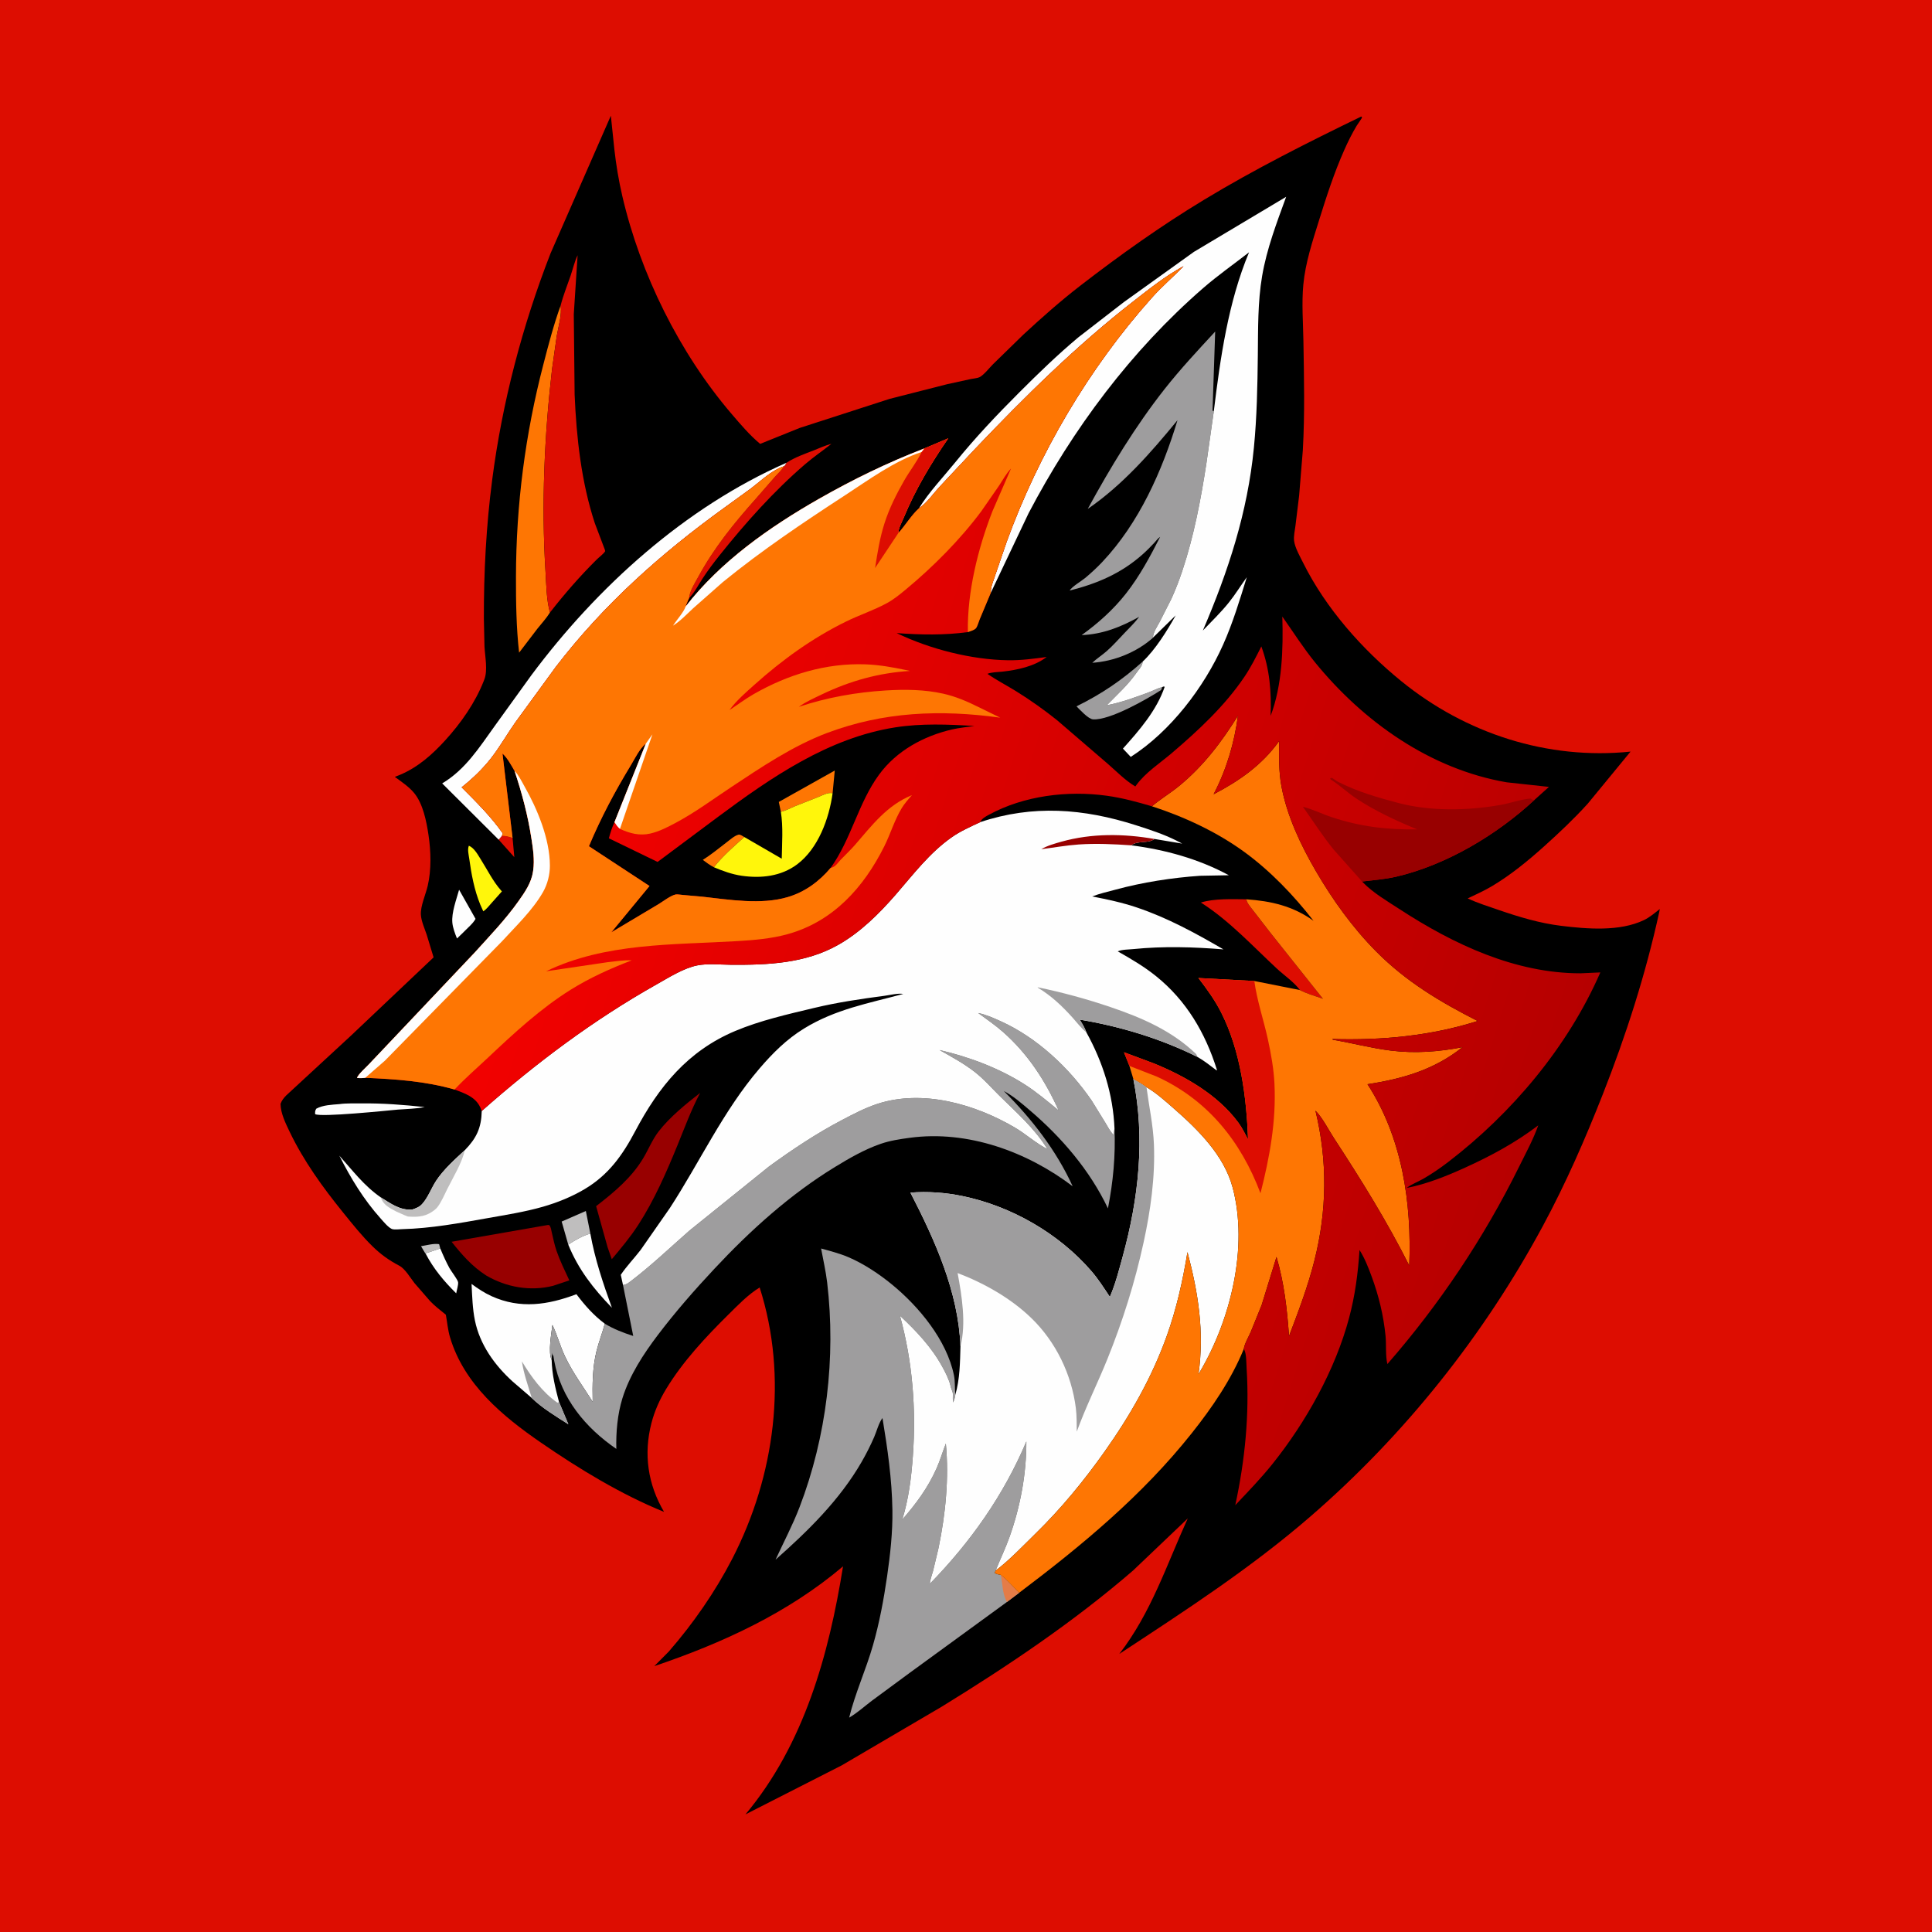
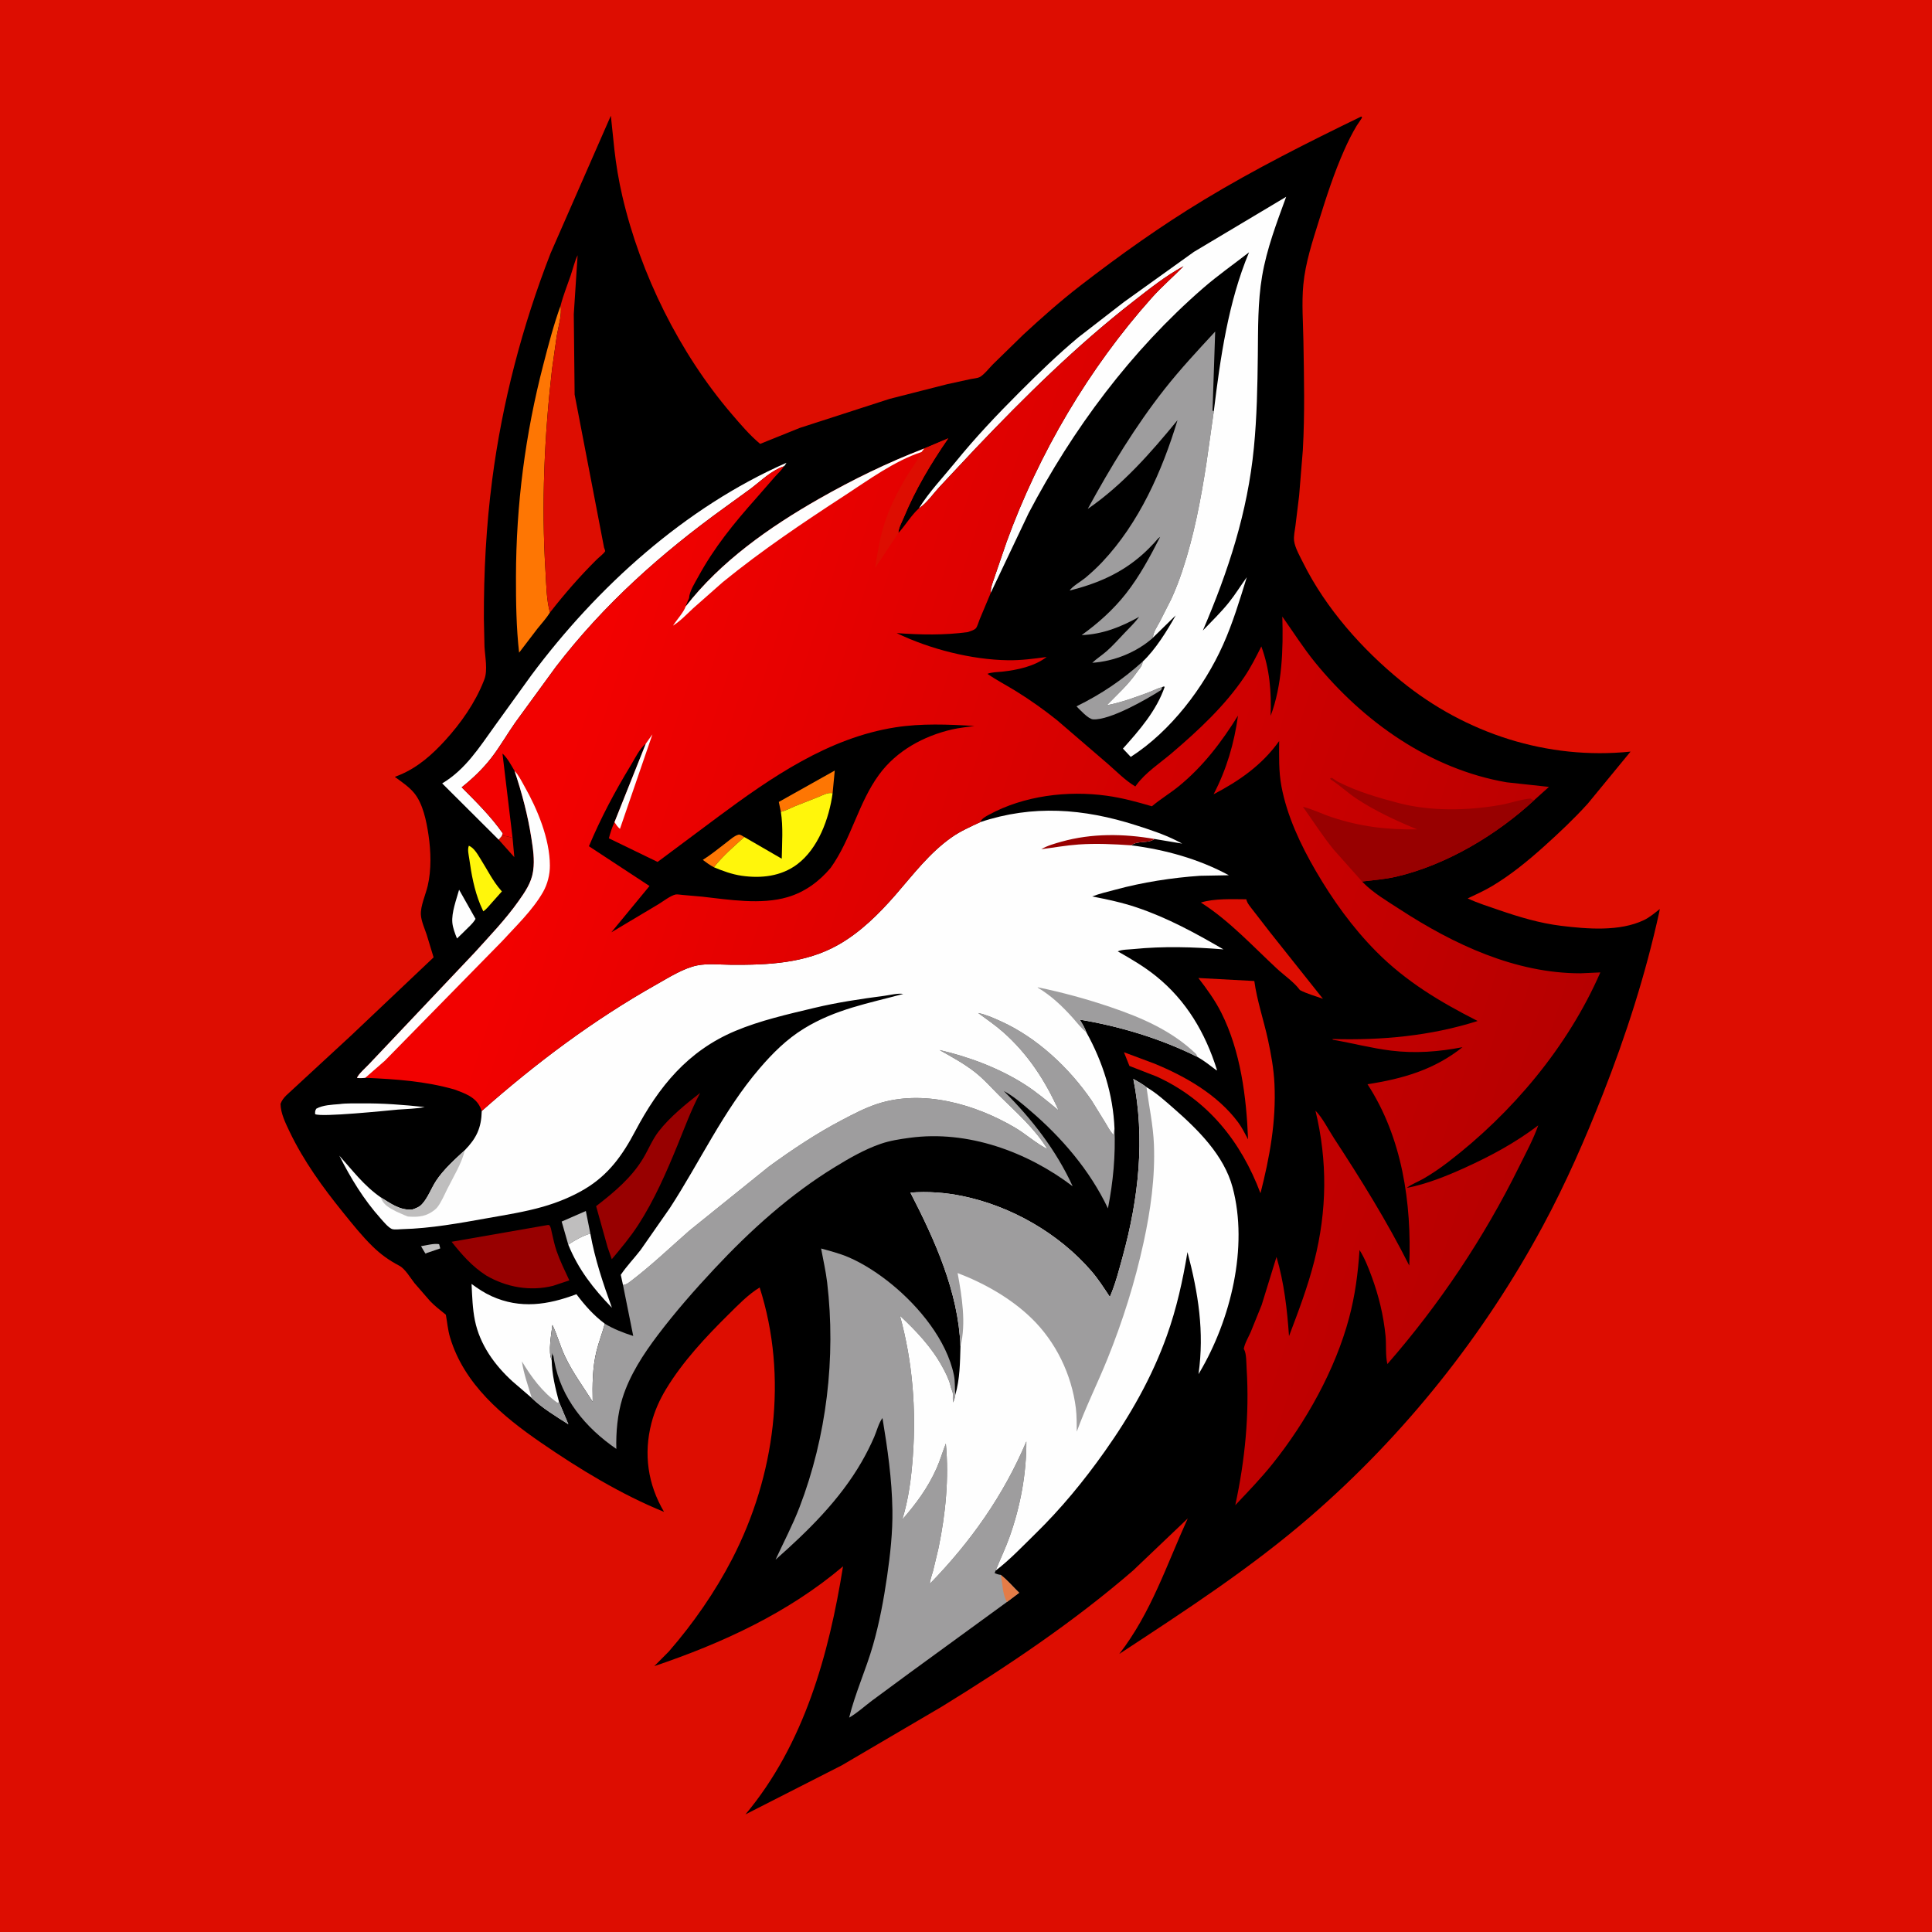
<svg xmlns="http://www.w3.org/2000/svg" version="1.1" style="display: block;" viewBox="0 0 2048 2048" width="1024" height="1024">
  <defs>
    <linearGradient id="Gradient1" gradientUnits="userSpaceOnUse" x1="1639.75" y1="1198.12" x2="579.144" y2="860.446">
      <stop class="stop0" offset="0" stop-opacity="1" stop-color="rgb(182,0,0)" />
      <stop class="stop1" offset="1" stop-opacity="1" stop-color="rgb(242,1,0)" />
    </linearGradient>
  </defs>
  <path transform="translate(0,0)" fill="rgb(221,13,1)" d="M -0 -0 L 2048 0 L 2048 2048 L -0 2048 L -0 -0 z" />
  <path transform="translate(0,0)" fill="rgb(0,0,0)" d="M 1443.03 123.5 C 1443.29 123.861 1443.8 124.14 1443.81 124.584 C 1443.82 125.099 1438.76 132.247 1438.11 133.334 C 1433.13 141.627 1428.89 150.209 1424.97 159.045 C 1414.12 183.479 1406.1 208.376 1398.14 233.857 C 1391.29 255.783 1383.74 278.699 1381.58 301.683 C 1379.73 321.34 1381.34 341.768 1381.67 361.5 C 1382.31 399.999 1383.24 438.966 1381.04 477.426 L 1377.12 525.5 L 1373.2 557.561 C 1372.59 562.405 1371.17 568.557 1371.8 573.396 C 1372.77 580.811 1378.21 590.234 1381.52 596.877 C 1405.49 644.963 1443.93 688.299 1485.46 722.084 C 1553.69 777.594 1640.51 805.778 1728.45 796.733 L 1683.08 851.931 C 1668.66 867.862 1652.91 882.708 1636.94 897.062 C 1619.72 912.54 1601.67 927.331 1581.75 939.241 C 1573.46 944.2 1564.53 948.199 1555.81 952.354 C 1566.52 957.359 1577.89 960.894 1589.06 964.735 C 1610.57 972.136 1632.34 978.675 1655 981.428 C 1682.54 984.775 1716.92 987.67 1742.67 975.333 C 1748.77 972.414 1754.15 967.741 1759.45 963.605 L 1758.83 967.037 C 1744.27 1033.33 1723.86 1096.89 1699.03 1160 C 1680.27 1207.69 1659.81 1254.48 1635.47 1299.63 C 1572.88 1415.74 1488.91 1521.12 1389.17 1607.47 C 1325.77 1662.37 1256.4 1707.34 1186.48 1753.26 C 1220.3 1709.61 1236.54 1659.06 1259.07 1609.61 L 1201.17 1664.75 C 1138.46 1719 1068.7 1765.84 998.151 1809.23 L 892.303 1871.34 L 790.239 1923.32 C 852.348 1849.07 878.625 1754.17 893.66 1660.39 C 835.27 1709.86 765.621 1741.82 693.578 1766.17 L 709.002 1750.65 C 734.765 1721.07 758.202 1687.29 776.181 1652.45 C 821.476 1564.67 835.622 1459.7 805.268 1364.76 C 792.869 1372.38 782.457 1383.31 772.168 1393.47 C 748.093 1417.24 723.663 1443.39 706.056 1472.5 C 699.207 1483.82 693.888 1495.67 690.565 1508.5 C 682.07 1541.29 686.709 1573.51 703.9 1602.64 C 658.436 1584.21 613.881 1557.09 573.562 1529.33 C 532.451 1501.03 491.919 1467.35 477.055 1417.63 C 474.724 1409.84 474.093 1401.63 472.614 1393.64 C 466.982 1389.07 461.019 1384.54 455.992 1379.29 L 439.368 1360.15 C 434.978 1354.6 429.508 1344.98 423.215 1341.68 C 412.348 1335.97 403.66 1329.76 394.854 1321.14 C 383.521 1310.06 373.517 1297.43 363.557 1285.13 C 342.095 1258.62 321.78 1230.54 307.012 1199.66 C 302.768 1190.79 297.454 1180.09 297.383 1170.1 C 298.736 1166.44 300.712 1163.92 303.457 1161.15 L 372.054 1097.81 L 459.628 1014.86 L 452.298 990.774 C 450.157 984.363 446.477 976.225 446.133 969.5 C 445.669 960.429 451.267 948.097 453.364 939.154 C 457.393 921.971 456.827 902.33 454.194 884.887 C 452.021 870.492 448.415 851.907 438.906 840.5 C 433.326 833.806 425.518 828.662 418.527 823.532 L 424.023 821.345 C 443.052 813.319 458.059 799.998 471.859 784.893 C 488.459 766.721 503.801 744.854 512.828 721.784 L 513.391 720.302 C 517.212 710.678 514.132 695.783 513.567 685.351 L 512.932 656.127 C 512.774 606.55 515.367 557.781 521.746 508.595 C 532.371 426.654 553.677 345.389 583.668 268.404 L 647.527 122.665 L 651.24 158.272 C 653.117 174.942 655.834 191.251 659.618 207.591 C 678.798 290.42 720.293 374.277 775.649 438.915 C 785.138 449.995 794.561 461.12 805.756 470.534 L 847.894 453.574 L 943 422.833 L 1003.9 407.306 L 1029.29 401.76 C 1031.71 401.247 1036.09 400.922 1038.22 399.888 C 1042.86 397.634 1048.8 389.924 1052.7 386.024 L 1084.84 354.671 C 1104.15 336.831 1124.1 319.112 1144.9 303.037 C 1187.26 270.298 1230.78 239.318 1276.62 211.607 C 1330.19 179.217 1386.73 150.788 1443.03 123.5 z" />
  <path transform="translate(0,0)" fill="rgb(191,190,190)" d="M 451.231 1329 C 450.712 1328.79 446.879 1321.92 446.32 1321 C 451.753 1320.18 460.268 1317.78 465.5 1318.87 L 466.692 1323.36 L 453.651 1327.82 C 451.965 1328.3 452.633 1328 451.231 1329 z" />
  <path transform="translate(0,0)" fill="rgb(221,13,1)" d="M 532.063 886.022 C 536.199 885.967 539.425 886.96 543.343 888.21 L 545.205 908.668 L 528.608 890.095 L 532.063 886.022 z" />
-   <path transform="translate(0,0)" fill="rgb(254,254,254)" d="M 451.231 1329 C 452.633 1328 451.965 1328.3 453.651 1327.82 L 466.692 1323.36 C 469.636 1330.48 472.803 1337.58 476.5 1344.34 C 478.168 1347.4 485.308 1356.57 485.611 1359.28 C 485.937 1362.2 484.119 1367.83 483.59 1370.99 C 470.656 1358.2 459.758 1345.23 451.231 1329 z" />
  <path transform="translate(0,0)" fill="rgb(191,190,190)" d="M 602.398 1319.39 L 595.399 1294.9 L 621.018 1283.71 L 625.802 1307.7 C 618.217 1309.59 608.885 1314.97 602.398 1319.39 z" />
  <path transform="translate(0,0)" fill="rgb(254,254,254)" d="M 486.667 943.151 L 504.096 974.028 C 501.526 978.919 495.234 984.071 491.335 988.172 L 484.444 994.837 C 482.364 989.746 479.989 983.514 479.5 978.029 C 478.544 967.306 483.811 953.472 486.667 943.151 z" />
  <path transform="translate(0,0)" fill="rgb(254,254,254)" d="M 359.731 1170.41 C 367.254 1169.35 375.544 1169.77 383.152 1169.67 C 405.73 1169.37 427.824 1171.14 450.248 1173.54 C 441.007 1175.36 431.157 1175.52 421.758 1176.22 C 411.285 1177.17 339.691 1184.57 334.019 1181 C 333.993 1178.26 333.915 1177.62 335.25 1175.27 C 342.375 1171.35 351.767 1171.08 359.731 1170.41 z" />
  <path transform="translate(0,0)" fill="rgb(255,246,11)" d="M 497.012 896.5 C 502.7 898.849 506.341 905.763 509.504 910.751 C 516.425 921.664 522.411 934.002 530.949 943.702 L 532.034 944.921 L 521.514 956.735 C 518.706 959.787 515.771 963.798 512.307 966.034 L 509.089 958.864 C 502.804 943.528 499.661 926.638 497.42 910.293 C 496.842 906.071 495.342 900.524 497.012 896.5 z" />
  <path transform="translate(0,0)" fill="rgb(254,254,254)" d="M 602.398 1319.39 C 608.885 1314.97 618.217 1309.59 625.802 1307.7 C 630.625 1334.75 639.285 1360.48 648.648 1386.25 C 628.999 1366 613.104 1345.7 602.398 1319.39 z" />
  <path transform="translate(0,0)" fill="rgb(158,157,158)" d="M 1232.15 728.234 L 1230.77 731.5 C 1215.22 741.502 1176.5 763.605 1158.76 762.555 C 1153.54 762.246 1144.8 752.282 1141.13 748.755 C 1167.73 735.652 1189.31 721.012 1211.36 701.254 L 1210.96 703.221 C 1210.07 706.943 1207.32 709.467 1205.21 712.5 C 1195.73 726.108 1184.69 735.807 1173.25 747.612 C 1188.5 744.684 1202.14 739.615 1216.7 734.299 C 1221.9 732.397 1226.8 729.681 1232.15 728.234 z" />
-   <path transform="translate(0,0)" fill="rgb(221,13,1)" d="M 833.638 490.593 C 842.588 484.74 853.078 481.136 863.005 477.261 C 869.017 474.914 875.065 471.988 881.339 470.488 C 872.154 477.764 862.577 484.271 853.644 491.933 C 820.339 520.5 790.353 554.17 762.964 588.416 C 756.514 596.481 750.304 604.785 744.635 613.419 C 740.039 620.419 736.347 628.029 730.434 634.051 C 730.831 626.673 736.661 617.816 740.159 611.388 C 757.057 580.331 778.143 554.476 801.564 528.176 L 820.769 506.145 C 824.287 502.103 828.133 498.827 831.068 494.256 C 832.314 493.04 832.824 492.105 833.638 490.593 z" />
  <path transform="translate(0,0)" fill="rgb(221,13,1)" d="M 1377.96 1049.51 C 1371.95 1041.21 1361.4 1034.04 1353.74 1026.94 C 1328.05 1003.11 1303.74 976.574 1274.13 957.459 L 1272.98 956.729 C 1287.39 952.261 1306.03 953.216 1321.11 953.28 C 1322.13 957.786 1325.49 961.267 1328.21 964.9 L 1346.5 988.515 L 1402.37 1058.77 C 1394.45 1055.84 1385.38 1053.49 1377.96 1049.51 z" />
  <path transform="translate(0,0)" fill="rgb(152,0,0)" d="M 742.164 1158.53 C 732.618 1176.55 725.736 1195.47 718.043 1214.28 C 706.308 1242.99 693.416 1272.47 676.519 1298.53 C 668.087 1311.53 658.446 1322.98 648.529 1334.82 L 644.057 1322.11 L 631.909 1278.59 C 650.935 1263.86 669.529 1248.46 681.991 1227.5 C 687.488 1218.25 691.593 1207.87 698.19 1199.36 C 709.894 1184.25 727.076 1170.21 742.164 1158.53 z" />
  <path transform="translate(0,0)" fill="rgb(152,0,0)" d="M 580.941 1298.5 L 582.276 1298.72 C 584.088 1300.96 584.29 1303.81 584.942 1306.58 C 586.479 1313.1 587.782 1319.65 589.972 1326 C 593.668 1336.71 598.744 1346.97 603.515 1357.24 L 586.377 1362.99 C 562.186 1369.14 536.624 1364.55 515.347 1352.05 C 500.376 1342.43 489.688 1330.11 478.697 1316.33 L 580.941 1298.5 z" />
  <path transform="translate(0,0)" fill="rgb(254,254,254)" d="M 833.638 490.593 C 832.824 492.105 832.314 493.04 831.068 494.256 C 817.456 498.919 807.589 508.998 796.399 517.552 L 768.412 537.845 C 700.825 586.572 639.99 640.716 589.126 707.029 L 546.23 765.857 C 537.608 778.155 530.086 791.39 520.922 803.257 C 511.871 814.976 500.966 825.384 489.398 834.584 C 504.514 849.714 520.818 865.865 533.023 883.485 L 532.063 886.022 L 528.608 890.095 L 468.738 830.444 C 493.429 815.672 507.944 792.484 524.361 769.679 L 563.208 715.843 C 632.897 622.301 726.054 537.846 833.638 490.593 z" />
  <path transform="translate(0,0)" fill="rgb(254,118,3)" d="M 594.273 323.921 C 595.784 333.84 591.906 346.068 590.206 356 L 585.187 391.308 C 577.052 461.878 573.821 534.404 578.236 605.311 C 579.137 619.766 579.167 635.279 582.96 649.314 C 579.249 655.34 574.104 660.871 569.69 666.412 L 550.28 691.859 C 547.277 665.421 546.892 638.153 546.943 611.578 C 547.09 535.097 556.748 460.365 575.986 386.326 C 581.452 365.288 586.848 344.37 594.273 323.921 z" />
  <path transform="translate(0,0)" fill="rgb(254,254,254)" d="M 563.667 1481.9 L 543.482 1464.52 C 524.328 1447.19 508.619 1425.33 503.422 1399.7 C 500.857 1387.06 500.524 1373.89 499.87 1361.03 C 506.381 1365.89 513.754 1370.68 521.161 1374.03 C 551.59 1387.79 580.928 1383.28 611.044 1371.92 C 620.002 1383.82 629.142 1394.19 641.123 1403.19 C 638.506 1412.96 634.777 1422.38 632.334 1432.2 C 628 1449.62 627.89 1468.13 628.283 1485.99 C 618.076 1469.71 607.329 1455.48 598.998 1438 C 593.805 1427.1 590.742 1415.27 585.598 1404.48 C 584.526 1413.79 580.769 1433.26 584.776 1441.65 C 585.218 1457.4 588.582 1471.07 592.587 1486.2 L 602.493 1509.76 C 589.938 1501.83 574.229 1492.23 563.667 1481.9 z" />
  <path transform="translate(0,0)" fill="rgb(158,157,158)" d="M 563.667 1481.9 C 559.721 1468.48 555.343 1457.1 553.236 1443.12 C 563.022 1459.36 575.144 1476.06 590.963 1486.96 L 592.587 1486.2 L 602.493 1509.76 C 589.938 1501.83 574.229 1492.23 563.667 1481.9 z" />
-   <path transform="translate(0,0)" fill="rgb(221,13,1)" d="M 594.273 323.921 C 597.023 313.088 601.309 302.67 604.907 292.098 C 607.342 284.941 609.039 277.365 612.29 270.536 L 608.237 333.044 L 609.127 418.206 C 611.029 463.794 616.204 510.952 630.5 554.526 L 640.332 580.486 C 640.478 580.854 641.687 583.95 641.524 584.258 C 640.179 586.816 634.74 590.925 632.54 593.11 C 614.641 610.878 598.47 629.46 582.96 649.314 C 579.167 635.279 579.137 619.766 578.236 605.311 C 573.821 534.404 577.052 461.878 585.187 391.308 L 590.206 356 C 591.906 346.068 595.784 333.84 594.273 323.921 z" />
+   <path transform="translate(0,0)" fill="rgb(221,13,1)" d="M 594.273 323.921 C 597.023 313.088 601.309 302.67 604.907 292.098 C 607.342 284.941 609.039 277.365 612.29 270.536 L 608.237 333.044 L 609.127 418.206 L 640.332 580.486 C 640.478 580.854 641.687 583.95 641.524 584.258 C 640.179 586.816 634.74 590.925 632.54 593.11 C 614.641 610.878 598.47 629.46 582.96 649.314 C 579.167 635.279 579.137 619.766 578.236 605.311 C 573.821 534.404 577.052 461.878 585.187 391.308 L 590.206 356 C 591.906 346.068 595.784 333.84 594.273 323.921 z" />
  <path transform="translate(0,0)" fill="rgb(158,157,158)" d="M 1222.2 675.9 L 1222.14 676.114 C 1204.64 691.602 1180.97 701.024 1157.87 702.578 C 1162.62 698.045 1168.39 694.438 1173.33 690.061 C 1179.91 684.229 1185.88 677.473 1191.95 671.093 C 1197.25 665.521 1203.04 660.024 1207.59 653.838 C 1188.29 664.636 1168.9 672.34 1146.57 673.245 C 1164.05 660.694 1180.3 646.135 1193.61 629.155 C 1208.19 610.562 1219.13 590.044 1229.83 569.102 C 1227.49 570.473 1225.46 573.412 1223.6 575.409 C 1219.55 579.761 1215.4 583.924 1210.95 587.87 C 1188.26 607.991 1162.97 618.648 1133.95 626.01 C 1135.93 622.066 1146.75 615.701 1150.5 612.552 C 1156.78 607.279 1162.88 601.643 1168.51 595.675 C 1207.52 554.286 1231.93 499.263 1248.2 445.427 C 1219.99 479.843 1190.02 514.119 1153.05 539.468 C 1177.03 495.55 1203.53 451.782 1234.52 412.428 C 1251.32 391.107 1269.75 371.398 1288.14 351.476 L 1285.33 435.449 L 1286.71 435.743 L 1278.87 490.939 C 1272.92 529.575 1265.7 567.868 1253.33 605.04 C 1249.99 615.077 1246.18 624.942 1241.81 634.579 L 1229.31 659.243 C 1226.69 664.149 1222.35 670.256 1222.2 675.9 z" />
  <path transform="translate(0,0)" fill="rgb(158,157,158)" d="M 660.41 1362.2 C 663.662 1361.8 665.64 1360.35 668.187 1358.42 C 689.949 1341.94 710.203 1322.56 730.715 1304.58 L 815.028 1236.64 C 839.441 1218.83 864.999 1201.77 891.76 1187.7 C 904.091 1181.21 916.755 1174.51 930.039 1170.16 C 978.151 1154.44 1033.62 1170.47 1075.76 1195.22 C 1087.61 1202.19 1098.15 1212.01 1110.4 1218.14 C 1096.47 1195.78 1078.05 1179.85 1059.5 1161.54 C 1050.74 1152.88 1042.66 1143.54 1032.87 1135.99 C 1021.21 1127.01 1008.74 1120.24 995.949 1113.08 C 1027.12 1120.23 1059.25 1132.32 1086.25 1149.57 C 1098.89 1157.64 1110.64 1167.58 1122.21 1177.12 C 1107.88 1145.29 1089.53 1117.05 1063.15 1093.83 C 1054.96 1086.62 1045.72 1080.3 1036.93 1073.85 C 1045.11 1075.48 1053.2 1079.12 1060.79 1082.54 C 1099.42 1099.96 1133.41 1131.98 1157.27 1166.72 L 1171.73 1190.18 C 1174.34 1194.51 1176.82 1199.53 1180.5 1203.04 L 1181.41 1196.27 C 1182.59 1224.95 1180.01 1252.83 1174.46 1280.93 C 1155.34 1240.62 1125.31 1205.61 1091.55 1176.88 C 1082.91 1169.53 1074.18 1161.8 1064.04 1156.54 C 1093.65 1185.83 1119.66 1219.43 1137.07 1257.5 C 1088.77 1220.82 1025.8 1197.84 964.548 1206.09 C 953.963 1207.52 943.613 1209.05 933.468 1212.55 C 916.578 1218.39 900.807 1227.47 885.601 1236.75 C 837.667 1265.99 795.422 1304.15 757.196 1345.06 C 736.166 1367.56 716.171 1390.35 697.549 1414.89 C 682.203 1435.12 667.362 1457.78 659.797 1482.22 C 654.541 1499.2 652.877 1518.18 653.342 1535.91 C 620.582 1513.37 594.877 1482.55 587.486 1442.56 L 586.809 1438.54 C 586.183 1435.08 586.996 1439.15 585.548 1435.5 L 585.286 1434 L 584.776 1441.65 C 580.769 1433.26 584.526 1413.79 585.598 1404.48 C 590.742 1415.27 593.805 1427.1 598.998 1438 C 607.329 1455.48 618.076 1469.71 628.283 1485.99 C 627.89 1468.13 628 1449.62 632.334 1432.2 C 634.777 1422.38 638.506 1412.96 641.123 1403.19 C 650.745 1408.98 660.589 1412.75 671.252 1416.18 L 660.41 1362.2 z" />
  <path transform="translate(0,0)" fill="rgb(254,254,254)" d="M 974.123 538.838 C 984.639 521.679 1000.04 505.598 1012.74 489.922 C 1033.84 463.897 1056.8 439.667 1080.47 415.993 C 1100.62 395.831 1121.06 376.045 1142.93 357.72 L 1191.24 320.312 L 1265.63 266.965 L 1363.39 208.608 C 1353.35 236.199 1342.87 263.495 1337.9 292.594 C 1333.19 320.201 1333.67 348.786 1333.35 376.736 C 1332.97 409.401 1332.37 442.008 1329.18 474.547 C 1322.46 543.225 1302.09 605.367 1275.07 668.398 C 1284.39 658.684 1294.23 649.166 1302.65 638.66 C 1309.55 630.064 1315.2 620.786 1321.64 611.89 C 1314.18 636.017 1306.8 660.528 1296.45 683.611 C 1276.19 728.808 1240.83 775.31 1198.63 802.348 L 1190.36 793.549 C 1207.75 774.17 1226.09 753.089 1234.63 728 C 1233.09 727.583 1233.92 727.594 1232.15 728.234 C 1226.8 729.681 1221.9 732.397 1216.7 734.299 C 1202.14 739.615 1188.5 744.684 1173.25 747.612 C 1184.69 735.807 1195.73 726.108 1205.21 712.5 C 1207.32 709.467 1210.07 706.943 1210.96 703.221 L 1211.36 701.254 C 1224.72 688.73 1237.41 668.292 1246.28 652.354 L 1222.2 675.9 C 1222.35 670.256 1226.69 664.149 1229.31 659.243 L 1241.81 634.579 C 1246.18 624.942 1249.99 615.077 1253.33 605.04 C 1265.7 567.868 1272.92 529.575 1278.87 490.939 L 1286.71 435.743 C 1293.56 379.466 1302.05 319.979 1324.05 267.449 C 1307.85 280.06 1290.75 292.04 1275.27 305.5 C 1198.96 371.848 1137.23 454.648 1090.36 544.013 L 1050.36 628.212 L 1050.28 627.416 C 1050.11 622.342 1052.8 616.373 1054.32 611.541 L 1067.02 574.521 C 1101.12 480.628 1154.3 390.24 1220.97 315.621 C 1231.59 303.738 1243.54 293.589 1254.58 282.195 C 1235.19 292.748 1218.81 305.931 1201.47 319.428 C 1141.11 366.387 1086.56 420.33 1033.86 475.621 L 995.646 516.424 C 989.558 523.061 982.812 532.621 975.6 537.82 L 974.123 538.838 z" />
  <path transform="translate(0,0)" fill="rgb(158,157,158)" d="M 1067.35 1698.21 L 964.44 1773.19 L 924 1803.01 C 916.193 1808.91 908.641 1815.87 900.155 1820.75 C 906.473 1794.85 917.996 1769.87 925.354 1744.15 C 932.255 1720.04 936.752 1695.79 940.358 1671 C 943.724 1647.87 946.341 1624.09 945.99 1600.69 C 945.5 1567.97 940.804 1535.38 935.459 1503.17 C 931.455 1508.41 929.316 1517.25 926.612 1523.43 C 922.657 1532.48 918.149 1541.41 913.204 1549.96 C 889.932 1590.18 856.642 1622.77 822.129 1653.32 C 830.638 1634.86 840.206 1616.8 847.5 1597.81 C 876.231 1523.02 886.237 1438.91 876.816 1359.44 C 875.38 1347.33 872.586 1335.45 870.397 1323.46 C 880.159 1326.16 889.955 1328.66 899.301 1332.64 C 915.487 1339.54 931.694 1350.32 945.279 1361.42 C 974.011 1384.89 1003.63 1420.54 1011.24 1457.9 C 1012.6 1464.58 1011.97 1471.71 1012.67 1478.52 L 1012.33 1480.53 C 1011.93 1482.77 1011.26 1484.57 1010.36 1486.64 C 1010.05 1484 1009.89 1481.64 1010.08 1478.99 C 1010.26 1476.46 1009.66 1475.06 1008.71 1472.77 C 1008.18 1471.47 1007.92 1470.31 1007.59 1468.95 C 1006.01 1462.26 1002.36 1455.18 999.086 1449.16 C 987.701 1428.2 971.285 1410.84 953.972 1394.68 C 967.341 1443.13 971.294 1493.64 967.653 1543.7 C 965.991 1566.54 963.243 1588.83 956.463 1610.77 C 971.137 1593.99 983.514 1577.28 992.69 1556.76 C 996.598 1548.03 999.156 1539.06 1002.64 1530.21 C 1006.1 1567 1002.34 1605.08 994.832 1641.16 L 989.044 1665.4 C 987.913 1669.6 985.86 1674.58 985.686 1678.89 C 1028.9 1634.51 1063.82 1585.2 1087.98 1528.02 C 1088.09 1562.33 1081.67 1596.77 1070.2 1629.07 C 1065.88 1641.26 1060.21 1652.92 1055.4 1664.92 L 1054.33 1667.5 C 1056.57 1668.55 1058.31 1669.09 1060.77 1669.42 C 1068.09 1675.08 1073.71 1682.02 1080.37 1688.4 L 1067.35 1698.21 z" />
  <path transform="translate(0,0)" fill="rgb(229,124,71)" d="M 1060.77 1669.42 C 1068.09 1675.08 1073.71 1682.02 1080.37 1688.4 L 1067.35 1698.21 C 1062.45 1689.03 1063.09 1680.15 1060.98 1670.36 L 1060.77 1669.42 z" />
  <path transform="translate(0,0)" fill="rgb(254,254,254)" d="M 1201.39 1143.73 C 1206.25 1146.44 1210.91 1149.06 1215.32 1152.47 C 1225.65 1158.46 1235.07 1166.98 1244.07 1174.84 C 1269.9 1197.41 1297.52 1224.64 1306.63 1258.78 C 1323.54 1322.14 1304.48 1399.25 1271.68 1454.64 L 1270.47 1456.64 C 1276.8 1411.68 1270.2 1370.62 1258.77 1327.25 C 1253.78 1357.45 1247.27 1386.92 1236.95 1415.78 C 1221.13 1460.08 1198.03 1500.5 1170.93 1538.76 C 1148.85 1569.94 1124.9 1599.1 1097.57 1625.81 C 1084.21 1638.86 1070.3 1653.66 1055.4 1664.92 C 1060.21 1652.92 1065.88 1641.26 1070.2 1629.07 C 1081.67 1596.77 1088.09 1562.33 1087.98 1528.02 C 1063.82 1585.2 1028.9 1634.51 985.686 1678.89 C 985.86 1674.58 987.913 1669.6 989.044 1665.4 L 994.832 1641.16 C 1002.34 1605.08 1006.1 1567 1002.64 1530.21 C 999.156 1539.06 996.598 1548.03 992.69 1556.76 C 983.514 1577.28 971.137 1593.99 956.463 1610.77 C 963.243 1588.83 965.991 1566.54 967.653 1543.7 C 971.294 1493.64 967.341 1443.13 953.972 1394.68 C 971.285 1410.84 987.701 1428.2 999.086 1449.16 C 1002.36 1455.18 1006.01 1462.26 1007.59 1468.95 C 1007.92 1470.31 1008.18 1471.47 1008.71 1472.77 C 1009.66 1475.06 1010.26 1476.46 1010.08 1478.99 C 1009.89 1481.64 1010.05 1484 1010.36 1486.64 C 1011.26 1484.57 1011.93 1482.77 1012.33 1480.53 L 1012.67 1478.52 C 1017.56 1461.83 1017.66 1444.31 1018.13 1427.06 C 1015.91 1369.51 991.032 1314.53 965.092 1264.23 C 983.514 1262.78 1002.14 1264.14 1020.22 1267.87 C 1071.91 1278.52 1122.43 1307.46 1157.01 1347.53 C 1164.32 1356.01 1170.31 1365.45 1176.48 1374.76 C 1182.31 1361.53 1186.22 1346.12 1190.06 1332.15 C 1207.08 1270.13 1214.04 1207.22 1201.39 1143.73 z" />
  <path transform="translate(0,0)" fill="rgb(158,157,158)" d="M 1201.39 1143.73 C 1206.25 1146.44 1210.91 1149.06 1215.32 1152.47 C 1217.99 1172.59 1222.4 1192.74 1223.21 1213.06 C 1224.6 1247.8 1219.65 1283.15 1212.27 1317 C 1203.02 1359.47 1190.16 1400.32 1173.89 1440.64 C 1163.48 1466.43 1150.89 1491.49 1141.42 1517.61 C 1141.29 1509.37 1141.46 1500.86 1140.44 1492.68 C 1135.95 1456.98 1119.33 1422.57 1093.5 1397.46 C 1071.69 1376.26 1043.37 1360.27 1015.11 1349.48 C 1019.58 1373.7 1024.36 1402.9 1018.13 1427.06 C 1015.91 1369.51 991.032 1314.53 965.092 1264.23 C 983.514 1262.78 1002.14 1264.14 1020.22 1267.87 C 1071.91 1278.52 1122.43 1307.46 1157.01 1347.53 C 1164.32 1356.01 1170.31 1365.45 1176.48 1374.76 C 1182.31 1361.53 1186.22 1346.12 1190.06 1332.15 C 1207.08 1270.13 1214.04 1207.22 1201.39 1143.73 z" />
-   <path transform="translate(0,0)" fill="rgb(254,118,3)" d="M 1221.07 854.694 C 1230.14 846.996 1240.46 840.886 1249.72 833.322 C 1275.41 812.349 1294.93 786.613 1312.32 758.615 C 1308.37 787.804 1300.11 815.827 1286.45 841.974 C 1313.69 827.762 1337.9 810.937 1355.96 785.544 C 1355.88 801.547 1355.41 817.65 1358.36 833.454 C 1364.23 864.89 1378.72 895.634 1394.71 923.089 C 1412.66 953.935 1433.72 983.321 1458.9 1008.7 C 1490.55 1040.61 1526.58 1062.08 1566.34 1082.29 C 1516.75 1098.13 1464.41 1102.92 1412.5 1101.4 L 1412.87 1102.17 C 1433.59 1105.74 1453.88 1111.16 1474.78 1113.72 C 1500.17 1116.84 1525.32 1114.94 1550.32 1110.06 C 1520.35 1133.96 1487.02 1143.56 1449.6 1149.32 C 1486.41 1205.82 1496.53 1275.21 1493.87 1341.53 C 1470.28 1294.66 1442.83 1250.51 1414.15 1206.65 C 1408.17 1197.51 1402 1184.93 1394.44 1177.34 C 1407.35 1230.76 1406.73 1283.26 1393.27 1336.51 C 1386.35 1363.9 1376.42 1389.99 1366.41 1416.34 C 1364.43 1387.98 1361.23 1359.75 1353.14 1332.4 L 1337.41 1383.35 L 1325.74 1412.15 C 1323.4 1417.43 1319.24 1424.46 1318.44 1430.02 C 1305.1 1462.61 1285.04 1491.91 1263.2 1519.39 C 1210.94 1585.15 1147.15 1638.03 1080.37 1688.4 C 1073.71 1682.02 1068.09 1675.08 1060.77 1669.42 C 1058.31 1669.09 1056.57 1668.55 1054.33 1667.5 L 1055.4 1664.92 C 1070.3 1653.66 1084.21 1638.86 1097.57 1625.81 C 1124.9 1599.1 1148.85 1569.94 1170.93 1538.76 C 1198.03 1500.5 1221.13 1460.08 1236.95 1415.78 C 1247.27 1386.92 1253.78 1357.45 1258.77 1327.25 C 1270.2 1370.62 1276.8 1411.68 1270.47 1456.64 L 1271.68 1454.64 C 1304.48 1399.25 1323.54 1322.14 1306.63 1258.78 C 1297.52 1224.64 1269.9 1197.41 1244.07 1174.84 C 1235.07 1166.98 1225.65 1158.46 1215.32 1152.47 C 1210.91 1149.06 1206.25 1146.44 1201.39 1143.73 L 1197.24 1129.94 L 1191.44 1115.42 L 1222.96 1127.18 C 1256.24 1140.73 1290.58 1160.33 1312.48 1189.72 C 1316.57 1195.22 1319.76 1201.77 1323 1207.81 C 1321.3 1163 1315.08 1114.15 1294.63 1073.54 C 1287.95 1060.27 1279.38 1048.44 1270.33 1036.72 L 1329.63 1039.91 L 1377.96 1049.51 C 1385.38 1053.49 1394.45 1055.84 1402.37 1058.77 L 1346.5 988.515 L 1328.21 964.9 C 1325.49 961.267 1322.13 957.786 1321.11 953.28 C 1347.49 955.125 1370.58 960.409 1392.37 976.082 C 1371.58 949.247 1346.58 923.194 1319.13 903.182 C 1289.88 881.856 1255.4 865.826 1221.07 854.694 z" />
  <path transform="translate(0,0)" fill="rgb(221,13,1)" d="M 1197.24 1129.94 L 1191.44 1115.42 L 1222.96 1127.18 C 1256.24 1140.73 1290.58 1160.33 1312.48 1189.72 C 1316.57 1195.22 1319.76 1201.77 1323 1207.81 C 1321.3 1163 1315.08 1114.15 1294.63 1073.54 C 1287.95 1060.27 1279.38 1048.44 1270.33 1036.72 L 1329.63 1039.91 C 1332.47 1060.73 1339.53 1081.22 1344.01 1101.78 C 1347.38 1117.23 1350.24 1133.18 1350.99 1149 C 1352.87 1188.68 1345.94 1226.65 1336.17 1264.91 C 1315.47 1209.93 1280.18 1165.79 1225.96 1141.1 L 1197.24 1129.94 z" />
  <path transform="translate(0,0)" fill="rgb(254,254,254)" d="M 1039.07 871.51 C 1094.74 852.875 1148.53 857.039 1203.94 874.72 C 1218.62 879.403 1233.51 884.256 1247.31 891.179 L 1253.19 894.254 L 1223.79 889.346 C 1217.11 894.531 1206.12 890.681 1199.11 896.074 C 1234.96 900.647 1270.74 910.504 1302.61 927.802 L 1272.12 928.362 C 1242.46 930.391 1210.92 935.305 1182.27 943.117 C 1174.23 945.31 1165.48 947.227 1157.74 950.291 C 1173.81 953.346 1189.52 956.733 1205.04 961.955 C 1237.7 972.945 1267.26 989.159 1296.92 1006.38 C 1264.73 1003.81 1233.43 1002.85 1201.21 1006.08 C 1196.63 1006.53 1188.89 1006.51 1184.89 1008.5 C 1199.1 1016.53 1212.72 1024.51 1225.49 1034.79 C 1257.62 1060.67 1277.78 1095.02 1289.97 1134.04 L 1289.75 1134.74 C 1283.22 1129.78 1276.46 1124.42 1269.33 1120.37 C 1230.24 1100.91 1187.61 1088.04 1144.59 1080.84 C 1147.08 1084.92 1149.52 1088.84 1151.23 1093.33 L 1151.57 1094.24 C 1169.03 1125.84 1179.93 1160.01 1181.41 1196.27 L 1180.5 1203.04 C 1176.82 1199.53 1174.34 1194.51 1171.73 1190.18 L 1157.27 1166.72 C 1133.41 1131.98 1099.42 1099.96 1060.79 1082.54 C 1053.2 1079.12 1045.11 1075.48 1036.93 1073.85 C 1045.72 1080.3 1054.96 1086.62 1063.15 1093.83 C 1089.53 1117.05 1107.88 1145.29 1122.21 1177.12 C 1110.64 1167.58 1098.89 1157.64 1086.25 1149.57 C 1059.25 1132.32 1027.12 1120.23 995.949 1113.08 C 1008.74 1120.24 1021.21 1127.01 1032.87 1135.99 C 1042.66 1143.54 1050.74 1152.88 1059.5 1161.54 C 1078.05 1179.85 1096.47 1195.78 1110.4 1218.14 C 1098.15 1212.01 1087.61 1202.19 1075.76 1195.22 C 1033.62 1170.47 978.151 1154.44 930.039 1170.16 C 916.755 1174.51 904.091 1181.21 891.76 1187.7 C 864.999 1201.77 839.441 1218.83 815.028 1236.64 L 730.715 1304.58 C 710.203 1322.56 689.949 1341.94 668.187 1358.42 C 665.64 1360.35 663.662 1361.8 660.41 1362.2 L 658.051 1351.35 C 664.295 1342.12 672.25 1333.86 679.081 1325.01 L 710.135 1280.49 C 742.01 1231.48 766.806 1177.38 805.002 1132.79 C 819.014 1116.43 833.75 1101.7 852.194 1090.35 C 885.643 1069.78 920.454 1063.64 957.5 1053.62 C 951.948 1052.61 943.33 1054.82 937.534 1055.59 C 912.317 1058.94 887.895 1062.5 863.078 1068.44 C 835.195 1075.12 805.852 1081.73 779.386 1092.87 C 729.089 1114.05 698.328 1151.82 673.358 1199.08 C 659.913 1224.52 645.157 1245.36 619.841 1260.45 C 606.113 1268.64 590.804 1274.8 575.464 1279.21 C 556.213 1284.73 536.196 1287.82 516.5 1291.34 C 487.055 1296.6 456.542 1302.18 426.605 1302.94 C 423.654 1303.01 417.642 1303.81 415.203 1302.68 C 411.26 1300.85 406.429 1294.91 403.518 1291.66 C 385.559 1271.61 371.786 1248.98 359.695 1225.03 C 374.14 1241.13 385.608 1256.73 403.718 1269.33 C 414.199 1275.77 424.186 1283.3 437.095 1282.16 C 441.071 1280.74 444.493 1279.57 447.4 1276.4 C 453.733 1269.49 457.191 1259.46 462.365 1251.59 C 470.146 1239.76 482.363 1228.8 492.771 1219.2 C 505.174 1206.38 510.242 1195.59 510.67 1177.7 C 568.182 1126.86 628.985 1081.27 695.96 1043.53 C 708.857 1036.26 724.601 1026.25 739.095 1023.37 C 750.197 1021.17 763.304 1022.59 774.663 1022.68 C 813.657 1023 853.674 1021.31 888.496 1001.62 C 912.045 988.309 931.877 968.581 949.516 948.312 C 968.235 926.801 985.125 904.255 1008.72 887.628 C 1018.12 881 1028.7 876.382 1039.07 871.51 z" />
  <path transform="translate(0,0)" fill="rgb(152,0,0)" d="M 1199.11 896.074 C 1180.73 894.813 1161.75 893.893 1143.36 895.187 C 1130.04 896.123 1117.04 898.503 1103.84 900.165 C 1110.06 896.436 1118.26 894.161 1125.23 892.204 C 1157.26 883.216 1191.24 883.652 1223.79 889.346 C 1217.11 894.531 1206.12 890.681 1199.11 896.074 z" />
  <path transform="translate(0,0)" fill="rgb(191,190,190)" d="M 492.771 1219.2 C 489.611 1232.79 480.793 1247.23 474.474 1259.71 C 471.294 1265.98 467.972 1274.14 463.658 1279.67 C 461.896 1281.93 459.217 1283.77 456.805 1285.28 C 449.18 1290.03 441.044 1290.2 432.394 1289.57 L 428.5 1288.03 L 419.712 1284.11 C 412.923 1280.49 406.124 1277.14 403.718 1269.33 C 414.199 1275.77 424.186 1283.3 437.095 1282.16 C 441.071 1280.74 444.493 1279.57 447.4 1276.4 C 453.733 1269.49 457.191 1259.46 462.365 1251.59 C 470.146 1239.76 482.363 1228.8 492.771 1219.2 z" />
  <path transform="translate(0,0)" fill="rgb(158,157,158)" d="M 1151.57 1094.24 C 1145.99 1089.89 1141.68 1083.98 1136.96 1078.74 C 1125.86 1066.42 1114.4 1055.52 1100.13 1046.97 L 1099.98 1046.55 C 1126.43 1052.03 1151.78 1058.93 1177.35 1067.61 C 1210.34 1078.82 1241.88 1092.44 1267.5 1116.87 C 1268.52 1117.84 1268.85 1119.09 1269.33 1120.37 C 1230.24 1100.91 1187.61 1088.04 1144.59 1080.84 C 1147.08 1084.92 1149.52 1088.84 1151.23 1093.33 L 1151.57 1094.24 z" />
  <path transform="translate(0,0)" fill="url(#Gradient1)" d="M 974.123 538.838 L 975.6 537.82 C 982.812 532.621 989.558 523.061 995.646 516.424 L 1033.86 475.621 C 1086.56 420.33 1141.11 366.387 1201.47 319.428 C 1218.81 305.931 1235.19 292.748 1254.58 282.195 C 1243.54 293.589 1231.59 303.738 1220.97 315.621 C 1154.3 390.24 1101.12 480.628 1067.02 574.521 L 1054.32 611.541 C 1052.8 616.373 1050.11 622.342 1050.28 627.416 L 1050.36 628.212 L 1038.48 656.557 C 1037.47 658.955 1036.08 664.109 1034.5 665.991 C 1033.58 667.082 1031.35 668.078 1030.07 668.578 L 1025.97 670.044 C 1000.88 673.471 975.723 672.936 950.511 671.12 C 985.469 687.992 1029.64 699.312 1068.5 699.886 C 1082.51 700.092 1095.71 698.283 1109.49 696.437 C 1096.51 706.416 1078.49 710.198 1062.56 711.963 C 1057.79 712.49 1051.07 712.455 1046.71 714.315 C 1056.62 721.155 1067.21 726.576 1077.41 732.917 C 1092.28 742.16 1106.71 752.379 1120.38 763.315 L 1174.26 809.646 C 1183.54 817.741 1192.91 827.372 1203.49 833.693 L 1204.48 832.32 C 1214.32 818.82 1229.66 808.99 1242.31 798.186 C 1270.4 774.197 1298.31 748.311 1319.1 717.5 C 1326.04 707.212 1331.49 696.308 1337.07 685.247 C 1346.02 709.689 1347.77 733.034 1346.92 758.805 C 1359.19 726.465 1360.36 687.859 1359.31 653.581 C 1370.76 669.736 1381.48 686.737 1393.98 702.094 C 1445.15 764.981 1516 815.31 1597.06 829.264 L 1641.96 834.142 L 1626.56 847.971 C 1586.77 884.86 1533.36 916.865 1480.19 929.275 C 1468.03 932.114 1456.15 932.879 1443.85 934.419 L 1444.84 935.454 C 1455.71 946.624 1470.87 955.459 1483.93 963.958 C 1540.77 1000.94 1606.25 1031.82 1675.5 1031.74 L 1696.43 1030.8 C 1661.99 1109.65 1602.93 1179.86 1534.86 1232 C 1526.42 1238.46 1517.55 1244.51 1508.32 1249.78 C 1502.59 1253.05 1496.42 1255.17 1491.17 1259.25 C 1512.09 1255.27 1533.73 1246.54 1553.08 1237.74 C 1580.78 1225.15 1606.34 1211.33 1630.62 1192.92 C 1625.28 1208.01 1617.28 1222.6 1610.2 1236.96 C 1573.06 1312.19 1525.84 1382.75 1470.69 1445.96 C 1468.49 1436.93 1469.67 1425.39 1468.72 1415.96 C 1466.53 1394.19 1461.59 1373.8 1454.06 1353.3 C 1450.56 1343.76 1446.64 1333.69 1441.15 1325.1 C 1439.56 1349.68 1436.43 1373.4 1430.04 1397.24 C 1415.35 1452.14 1384.46 1507.3 1349.07 1551.6 C 1336.76 1567 1322.99 1581.23 1309.45 1595.55 C 1319.74 1547.87 1324.55 1499.36 1321.47 1450.58 C 1321.14 1445.43 1321.36 1435.15 1318.9 1430.66 L 1318.44 1430.02 C 1319.24 1424.46 1323.4 1417.43 1325.74 1412.15 L 1337.41 1383.35 L 1353.14 1332.4 C 1361.23 1359.75 1364.43 1387.98 1366.41 1416.34 C 1376.42 1389.99 1386.35 1363.9 1393.27 1336.51 C 1406.73 1283.26 1407.35 1230.76 1394.44 1177.34 C 1402 1184.93 1408.17 1197.51 1414.15 1206.65 C 1442.83 1250.51 1470.28 1294.66 1493.87 1341.53 C 1496.53 1275.21 1486.41 1205.82 1449.6 1149.32 C 1487.02 1143.56 1520.35 1133.96 1550.32 1110.06 C 1525.32 1114.94 1500.17 1116.84 1474.78 1113.72 C 1453.88 1111.16 1433.59 1105.74 1412.87 1102.17 L 1412.5 1101.4 C 1464.41 1102.92 1516.75 1098.13 1566.34 1082.29 C 1526.58 1062.08 1490.55 1040.61 1458.9 1008.7 C 1433.72 983.321 1412.66 953.935 1394.71 923.089 C 1378.72 895.634 1364.23 864.89 1358.36 833.454 C 1355.41 817.65 1355.88 801.547 1355.96 785.544 C 1337.9 810.937 1313.69 827.762 1286.45 841.974 C 1300.11 815.827 1308.37 787.804 1312.32 758.615 C 1294.93 786.613 1275.41 812.349 1249.72 833.322 C 1240.46 840.886 1230.14 846.996 1221.07 854.694 C 1205.33 850.058 1189.49 845.763 1173.21 843.512 C 1131.66 837.769 1085.42 843.433 1048.37 863.618 C 1044.69 865.627 1040.84 867.523 1039.07 871.51 C 1028.7 876.382 1018.12 881 1008.72 887.628 C 985.125 904.255 968.235 926.801 949.516 948.312 C 931.877 968.581 912.045 988.309 888.496 1001.62 C 853.674 1021.31 813.657 1023 774.663 1022.68 C 763.304 1022.59 750.197 1021.17 739.095 1023.37 C 724.601 1026.25 708.857 1036.26 695.96 1043.53 C 628.985 1081.27 568.182 1126.86 510.67 1177.7 L 509.069 1173.79 C 504.002 1162.75 492.469 1158.9 481.868 1154.94 C 450.549 1146 419.529 1143.96 387.215 1142.51 C 384.108 1142.94 381.626 1142.96 378.5 1142.67 C 379.133 1139.33 388.428 1131.05 391.15 1128.11 L 502.908 1010.05 C 518.945 992.309 535.69 974.958 549.536 955.403 C 556.36 945.765 563.265 935.872 565.034 923.906 L 565.225 922.5 C 566.83 911.379 564.991 899.502 563.285 888.475 C 559.5 864.008 553.279 840.708 545.488 817.249 C 542.034 811.357 537.749 803.232 532.642 798.787 L 543.343 888.21 C 539.425 886.96 536.199 885.967 532.063 886.022 L 533.023 883.485 C 520.818 865.865 504.514 849.714 489.398 834.584 C 500.966 825.384 511.871 814.976 520.922 803.257 C 530.086 791.39 537.608 778.155 546.23 765.857 L 589.126 707.029 C 639.99 640.716 700.825 586.572 768.412 537.845 L 796.399 517.552 C 807.589 508.998 817.456 498.919 831.068 494.256 C 828.133 498.827 824.287 502.103 820.769 506.145 L 801.564 528.176 C 778.143 554.476 757.057 580.331 740.159 611.388 C 736.661 617.816 730.831 626.673 730.434 634.051 C 729.181 636.963 727.701 639.935 726.779 642.962 C 763.758 595.195 815.798 558.67 867.826 528.983 C 904.096 508.288 940.8 490.407 979.775 475.395 L 1005.19 464.641 C 986.741 491.459 970.604 518.345 958.079 548.5 C 956.142 553.162 952.343 559.917 952.323 564.981 C 959.696 556.975 966.127 545.937 974.123 538.838 z" />
  <path transform="translate(0,0)" fill="rgb(152,0,0)" d="M 1443.85 934.419 L 1413.84 900.746 C 1402.01 886.217 1392 870.45 1381.14 855.226 C 1391.26 857.696 1401.45 862.842 1411.44 866.156 C 1442.17 876.351 1469.93 879.607 1502.29 879.175 C 1480.28 870.151 1457.31 859.473 1437.46 846.276 C 1428.45 840.289 1420.5 832.629 1411.5 826.84 C 1410.11 825.943 1410.65 826.684 1410.09 825.005 L 1412 824.611 L 1415 826.569 C 1416.21 827.414 1417.09 828.111 1418.43 828.788 L 1420 829.546 C 1439.88 839.511 1461.1 845.606 1482.49 851.224 C 1516.57 860.177 1555.68 859.366 1590.24 853.327 C 1600.83 851.475 1611.91 847.354 1622.5 846.438 C 1624.14 847.679 1623.45 847.471 1625.32 847.802 L 1626.56 847.971 C 1586.77 884.86 1533.36 916.865 1480.19 929.275 C 1468.03 932.114 1456.15 932.879 1443.85 934.419 z" />
  <path transform="translate(0,0)" fill="rgb(0,0,0)" d="M 651.367 871.552 C 648.804 877.201 646.988 882.636 645.425 888.636 L 697.065 913.688 L 761.221 865.844 C 817.532 824.037 878.301 782.107 949.031 771.034 C 976.879 766.674 1005 767.876 1033 769.557 C 1025.13 770.734 1017.01 771.44 1009.25 773.233 C 979.125 780.199 950.491 795.767 931.951 820.993 C 909.695 851.275 902.52 889.318 880.462 920.059 C 868.32 934.442 853.163 945.603 834.936 950.978 C 806.61 959.332 773.022 953.697 744.188 950.49 L 723.765 948.689 C 721.755 948.561 717.852 947.817 716.076 948.226 C 710.634 949.481 702.884 955.547 698.023 958.473 L 648.043 988.288 L 688.504 939.206 L 624.28 897.051 C 636.973 866.846 651.726 839.139 668.719 811.168 C 673.198 803.796 677.908 793.667 684.65 788.197 L 651.367 871.552 z" />
  <path transform="translate(0,0)" fill="rgb(254,118,3)" d="M 756.765 919.32 C 752.503 917.142 748.836 914.352 745.006 911.514 C 753.806 905.982 761.836 899.305 770.098 893.017 C 773.599 890.352 778.681 885.743 782.929 884.761 C 784.71 884.35 787.42 886.443 789.02 887.302 C 777.835 897.315 766.094 907.528 756.765 919.32 z" />
  <path transform="translate(0,0)" fill="rgb(254,118,3)" d="M 827.73 860.542 L 825.56 850.084 L 884.889 816.804 L 882.599 840.838 C 877.546 839.661 871.658 843.188 866.803 845.129 L 842.96 854.5 C 838.118 856.5 832.847 859.497 827.73 860.542 z" />
  <path transform="translate(0,0)" fill="rgb(255,246,11)" d="M 827.73 860.542 C 832.847 859.497 838.118 856.5 842.96 854.5 L 866.803 845.129 C 871.658 843.188 877.546 839.661 882.599 840.838 C 878.923 867.646 867.422 899.441 844.988 916.254 C 828.002 928.985 806.865 931.304 786.236 928.341 C 776.046 926.878 766.22 923.271 756.765 919.32 C 766.094 907.528 777.835 897.315 789.02 887.302 L 828.68 910.272 C 828.953 894.118 830.303 876.473 827.73 860.542 z" />
-   <path transform="translate(0,0)" fill="rgb(254,118,3)" d="M 974.123 538.838 L 975.6 537.82 C 982.812 532.621 989.558 523.061 995.646 516.424 L 1033.86 475.621 C 1086.56 420.33 1141.11 366.387 1201.47 319.428 C 1218.81 305.931 1235.19 292.748 1254.58 282.195 C 1243.54 293.589 1231.59 303.738 1220.97 315.621 C 1154.3 390.24 1101.12 480.628 1067.02 574.521 L 1054.32 611.541 C 1052.8 616.373 1050.11 622.342 1050.28 627.416 L 1050.36 628.212 L 1038.48 656.557 C 1037.47 658.955 1036.08 664.109 1034.5 665.991 C 1033.58 667.082 1031.35 668.078 1030.07 668.578 L 1025.97 670.044 C 1025.23 627.697 1036.64 581.42 1051.98 542.076 L 1071.72 496.653 C 1066.66 501.999 1062.96 508.816 1058.93 514.967 L 1040.33 541.797 C 1017.85 572.085 988.936 601.098 959.86 625.163 C 953.73 630.237 947.388 635.398 940.386 639.24 C 926.617 646.796 911.054 651.873 896.861 658.851 C 861.02 676.475 829.465 699.257 799.774 725.824 C 790.542 734.084 780.609 742.662 773.264 752.681 C 781.895 747.087 790.122 740.842 799.048 735.736 C 835.307 714.997 875.528 702.715 917.549 704.232 C 931.822 704.748 946.264 707.298 960.221 710.261 L 964.651 711.231 C 931.616 713.229 901.005 721.785 871.205 736.092 C 862.879 740.09 854.307 743.852 846.787 749.262 C 876.758 739.344 907.488 733.834 939.03 731.909 C 959.258 730.675 980.099 730.866 999.957 735.342 C 1013.09 738.303 1025.25 743.512 1037.26 749.5 L 1060.29 760.755 C 997.239 752.04 936.58 754.34 876.483 777.072 C 840.322 790.751 807.08 813.187 775.015 834.448 C 755.673 847.273 736.96 861.199 716.448 872.148 C 707.915 876.702 698.831 881.419 689.351 883.598 C 678.003 886.207 667.534 883.448 657.172 878.644 C 654.67 876.578 653.145 874.246 651.367 871.552 L 684.65 788.197 C 677.908 793.667 673.198 803.796 668.719 811.168 C 651.726 839.139 636.973 866.846 624.28 897.051 L 688.504 939.206 L 648.043 988.288 L 698.023 958.473 C 702.884 955.547 710.634 949.481 716.076 948.226 C 717.852 947.817 721.755 948.561 723.765 948.689 L 744.188 950.49 C 773.022 953.697 806.61 959.332 834.936 950.978 C 853.163 945.603 868.32 934.442 880.462 920.059 L 882.37 919.464 C 886.132 918.086 888.345 914.298 891.019 911.5 C 896.101 906.181 901.433 901.268 906.274 895.693 C 924.394 874.83 940.277 853.54 966.731 842.881 C 962.857 847.253 958.925 851.626 955.88 856.636 C 948.184 869.3 944.029 883.809 937.426 897.029 C 915.527 940.876 883.032 977.092 834.448 990.381 C 817.46 995.028 799.536 996.542 782.003 997.596 C 713.902 1001.69 641.713 999.19 578.873 1029.61 L 643.721 1020.02 C 652.176 1019.06 661.131 1017.58 669.621 1018.03 C 647.138 1026.64 625.327 1036.43 604.867 1049.2 C 573.51 1068.78 544.964 1095.04 518.161 1120.34 C 506.048 1131.78 493.247 1142.78 481.868 1154.94 C 450.549 1146 419.529 1143.96 387.215 1142.51 C 384.108 1142.94 381.626 1142.96 378.5 1142.67 C 379.133 1139.33 388.428 1131.05 391.15 1128.11 L 502.908 1010.05 C 518.945 992.309 535.69 974.958 549.536 955.403 C 556.36 945.765 563.265 935.872 565.034 923.906 L 565.225 922.5 C 566.83 911.379 564.991 899.502 563.285 888.475 C 559.5 864.008 553.279 840.708 545.488 817.249 C 542.034 811.357 537.749 803.232 532.642 798.787 L 543.343 888.21 C 539.425 886.96 536.199 885.967 532.063 886.022 L 533.023 883.485 C 520.818 865.865 504.514 849.714 489.398 834.584 C 500.966 825.384 511.871 814.976 520.922 803.257 C 530.086 791.39 537.608 778.155 546.23 765.857 L 589.126 707.029 C 639.99 640.716 700.825 586.572 768.412 537.845 L 796.399 517.552 C 807.589 508.998 817.456 498.919 831.068 494.256 C 828.133 498.827 824.287 502.103 820.769 506.145 L 801.564 528.176 C 778.143 554.476 757.057 580.331 740.159 611.388 C 736.661 617.816 730.831 626.673 730.434 634.051 C 729.181 636.963 727.701 639.935 726.779 642.962 C 763.758 595.195 815.798 558.67 867.826 528.983 C 904.096 508.288 940.8 490.407 979.775 475.395 L 1005.19 464.641 C 986.741 491.459 970.604 518.345 958.079 548.5 C 956.142 553.162 952.343 559.917 952.323 564.981 C 959.696 556.975 966.127 545.937 974.123 538.838 z" />
  <path transform="translate(0,0)" fill="rgb(254,254,254)" d="M 684.65 788.197 L 691.583 778.457 L 657.172 878.644 C 654.67 876.578 653.145 874.246 651.367 871.552 L 684.65 788.197 z" />
  <path transform="translate(0,0)" fill="rgb(221,13,1)" d="M 979.775 475.395 L 1005.19 464.641 C 986.741 491.459 970.604 518.345 958.079 548.5 C 956.142 553.162 952.343 559.917 952.323 564.981 L 927.63 602.109 C 930.133 586.002 932.589 570.408 937.574 554.815 C 942.691 538.807 950.26 523.686 958.608 509.149 C 964.242 499.337 971.592 490.073 976.499 479.956 L 976.882 479.14 L 979.775 475.395 z" />
  <path transform="translate(0,0)" fill="rgb(254,254,254)" d="M 979.775 475.395 L 976.882 479.14 C 947.965 488.7 921.148 508.484 895.721 525.044 C 851.131 554.085 807.508 583.399 766.198 617.067 L 734.634 644.928 C 727.999 651.085 721.166 658.405 713.44 663.189 C 716.893 657.648 724.953 648.784 726.779 642.962 C 763.758 595.195 815.798 558.67 867.826 528.983 C 904.096 508.288 940.8 490.407 979.775 475.395 z" />
  <path transform="translate(0,0)" fill="rgb(254,254,254)" d="M 545.488 817.249 C 549.959 821.884 552.777 827.941 555.931 833.496 C 569.678 857.708 582.767 889.159 582.908 917.5 C 582.955 927.04 580.4 937.197 575.685 945.5 C 564.789 964.687 546.883 981.719 532.011 997.971 L 407.915 1124.45 L 387.215 1142.51 C 384.108 1142.94 381.626 1142.96 378.5 1142.67 C 379.133 1139.33 388.428 1131.05 391.15 1128.11 L 502.908 1010.05 C 518.945 992.309 535.69 974.958 549.536 955.403 C 556.36 945.765 563.265 935.872 565.034 923.906 L 565.225 922.5 C 566.83 911.379 564.991 899.502 563.285 888.475 C 559.5 864.008 553.279 840.708 545.488 817.249 z" />
</svg>